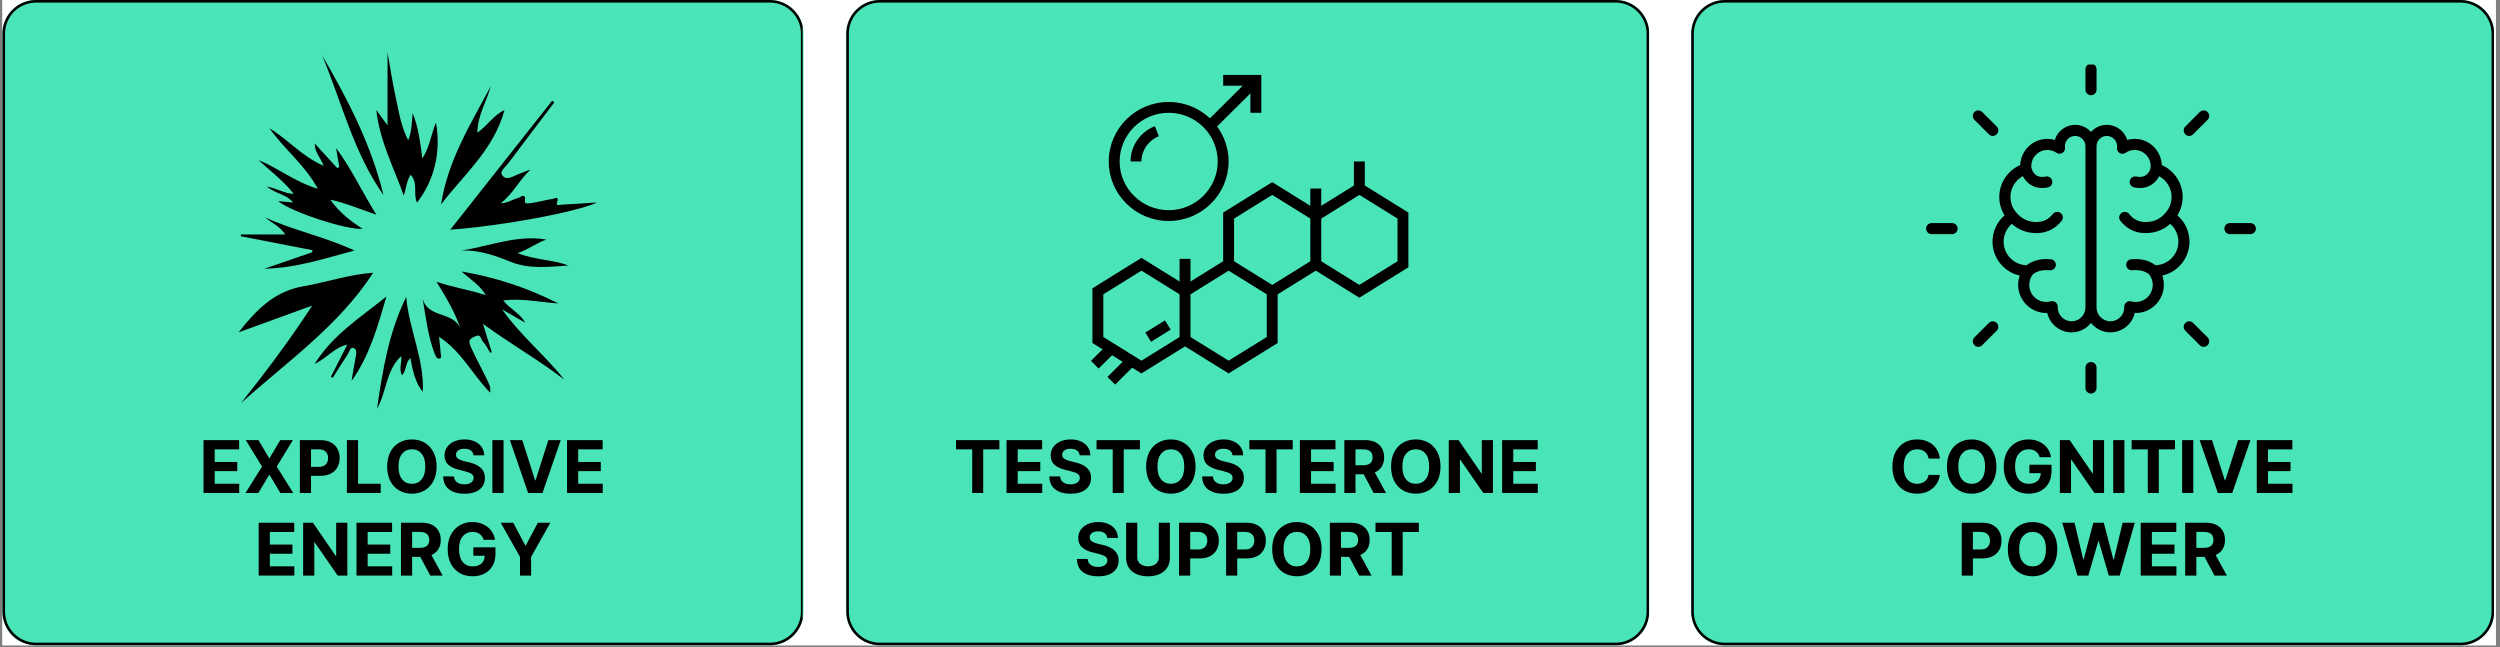
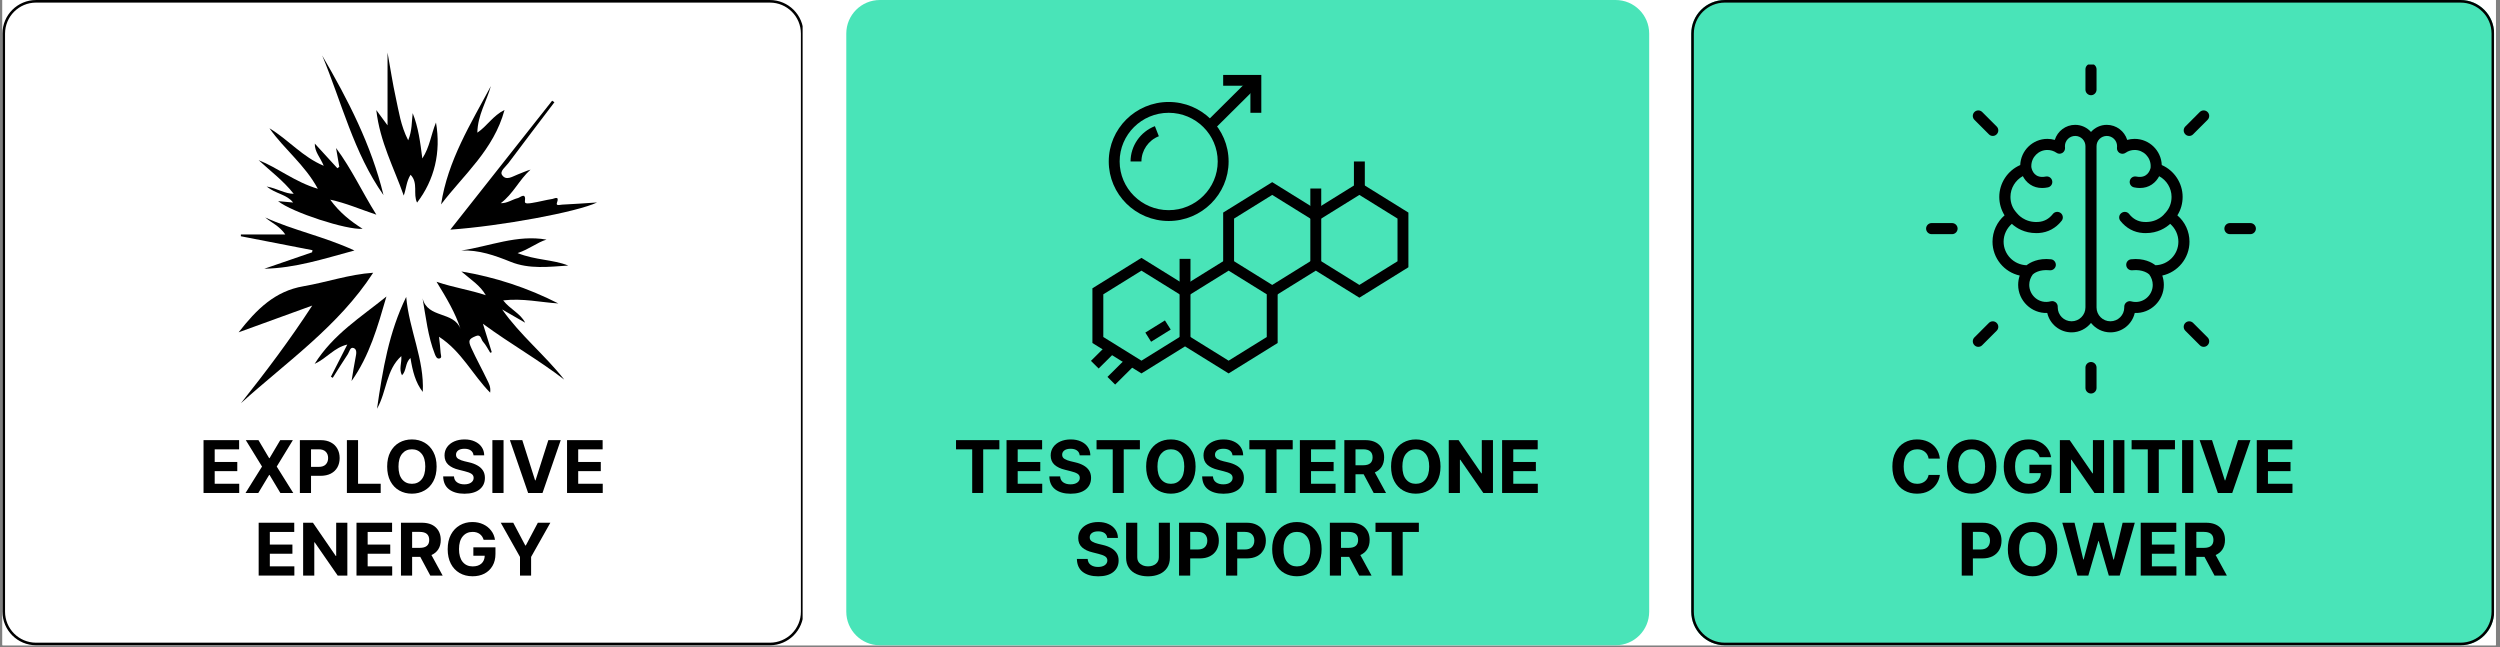
<svg xmlns="http://www.w3.org/2000/svg" version="1.2" preserveAspectRatio="xMidYMid meet" height="250" viewBox="0 0 724.5 187.5" zoomAndPan="magnify" width="966">
  <rect x="0" y="0" width="724.5" height="187.5" fill="#808080" stroke="none" />
  <defs>
    <clipPath id="c8f625644c">
      <path d="M 0.715 0 L 723.289 0 L 723.289 187 L 0.715 187 Z M 0.715 0" />
    </clipPath>
    <clipPath id="56e90343da">
      <path d="M 245.254 0 L 478 0 L 478 187 L 245.254 187 Z M 245.254 0" />
    </clipPath>
    <clipPath id="59dc52bb82">
      <path d="M 254.992 0 L 468.195 0 C 473.574 0 477.934 4.359 477.934 9.738 L 477.934 177.262 C 477.934 182.641 473.574 187 468.195 187 L 254.992 187 C 249.613 187 245.254 182.641 245.254 177.262 L 245.254 9.738 C 245.254 4.359 249.613 0 254.992 0 Z M 254.992 0" />
    </clipPath>
    <clipPath id="edd980e23b">
      <path d="M 0.254 0 L 233 0 L 233 187 L 0.254 187 Z M 0.254 0" />
    </clipPath>
    <clipPath id="81300ac93a">
      <path d="M 9.992 0 L 223.195 0 C 228.574 0 232.934 4.359 232.934 9.738 L 232.934 177.262 C 232.934 182.641 228.574 187 223.195 187 L 9.992 187 C 4.613 187 0.254 182.641 0.254 177.262 L 0.254 9.738 C 0.254 4.359 4.613 0 9.992 0 Z M 9.992 0" />
    </clipPath>
    <clipPath id="928e675151">
      <rect height="187" y="0" width="233" x="0" />
    </clipPath>
    <clipPath id="f19aacaf1c">
      <path d="M 245.254 0.004 L 477.883 0.004 L 477.883 187 L 245.254 187 Z M 245.254 0.004" />
    </clipPath>
    <clipPath id="a64c622a6f">
-       <path d="M 254.992 0.004 L 468.191 0.004 C 473.57 0.004 477.93 4.363 477.93 9.742 L 477.93 177.262 C 477.93 182.641 473.57 187 468.191 187 L 254.992 187 C 249.613 187 245.254 182.641 245.254 177.262 L 245.254 9.742 C 245.254 4.363 249.613 0.004 254.992 0.004 Z M 254.992 0.004" />
-     </clipPath>
+       </clipPath>
    <clipPath id="ee18b16bc5">
      <path d="M 0.715 0 L 233 0 L 233 187 L 0.715 187 Z M 0.715 0" />
    </clipPath>
    <clipPath id="5b386fc059">
      <path d="M 10.453 0 L 223.121 0 C 228.5 0 232.859 4.359 232.859 9.738 L 232.859 177.262 C 232.859 182.641 228.5 187 223.121 187 L 10.453 187 C 5.074 187 0.715 182.641 0.715 177.262 L 0.715 9.738 C 0.715 4.359 5.074 0 10.453 0 Z M 10.453 0" />
    </clipPath>
    <clipPath id="e5f2feebc0">
      <path d="M 0.715 0 L 232.895 0 L 232.895 187 L 0.715 187 Z M 0.715 0" />
    </clipPath>
    <clipPath id="e364753b8d">
      <path d="M 10.453 0 L 223.121 0 C 228.5 0 232.859 4.359 232.859 9.738 L 232.859 177.262 C 232.859 182.641 228.5 187 223.121 187 L 10.453 187 C 5.074 187 0.715 182.641 0.715 177.262 L 0.715 9.738 C 0.715 4.359 5.074 0 10.453 0 Z M 10.453 0" />
    </clipPath>
    <clipPath id="3427b8c39f">
-       <rect height="187" y="0" width="233" x="0" />
-     </clipPath>
+       </clipPath>
    <clipPath id="a90a8233cb">
      <path d="M 0.715 0.004 L 232.598 0.004 L 232.598 187 L 0.715 187 Z M 0.715 0.004" />
    </clipPath>
    <clipPath id="120909fe0e">
      <path d="M 10.453 0.004 L 223.113 0.004 C 228.492 0.004 232.852 4.363 232.852 9.742 L 232.852 177.262 C 232.852 182.641 228.492 187 223.113 187 L 10.453 187 C 5.074 187 0.715 182.641 0.715 177.262 L 0.715 9.742 C 0.715 4.363 5.074 0.004 10.453 0.004 Z M 10.453 0.004" />
    </clipPath>
    <clipPath id="593a034dbd">
      <path d="M 490.125 0 L 723 0 L 723 187 L 490.125 187 Z M 490.125 0" />
    </clipPath>
    <clipPath id="4795624b73">
      <path d="M 499.863 0 L 713.066 0 C 718.445 0 722.805 4.359 722.805 9.738 L 722.805 177.262 C 722.805 182.641 718.445 187 713.066 187 L 499.863 187 C 494.484 187 490.125 182.641 490.125 177.262 L 490.125 9.738 C 490.125 4.359 494.484 0 499.863 0 Z M 499.863 0" />
    </clipPath>
    <clipPath id="3e218eaa37">
      <path d="M 0.125 0 L 232.867 0 L 232.867 187 L 0.125 187 Z M 0.125 0" />
    </clipPath>
    <clipPath id="9f67c293ac">
      <path d="M 9.863 0 L 223.066 0 C 228.445 0 232.805 4.359 232.805 9.738 L 232.805 177.262 C 232.805 182.641 228.445 187 223.066 187 L 9.863 187 C 4.484 187 0.125 182.641 0.125 177.262 L 0.125 9.738 C 0.125 4.359 4.484 0 9.863 0 Z M 9.863 0" />
    </clipPath>
    <clipPath id="04088fdb61">
      <rect height="187" y="0" width="233" x="0" />
    </clipPath>
    <clipPath id="1fd1d30d58">
      <path d="M 490.125 0.004 L 722.754 0.004 L 722.754 187 L 490.125 187 Z M 490.125 0.004" />
    </clipPath>
    <clipPath id="68a05d43f2">
      <path d="M 499.863 0.004 L 713.062 0.004 C 718.441 0.004 722.801 4.363 722.801 9.742 L 722.801 177.262 C 722.801 182.641 718.441 187 713.062 187 L 499.863 187 C 494.484 187 490.125 182.641 490.125 177.262 L 490.125 9.742 C 490.125 4.363 494.484 0.004 499.863 0.004 Z M 499.863 0.004" />
    </clipPath>
    <clipPath id="d18c5382f4">
      <path d="M 69.105 79 L 109 79 L 109 117 L 69.105 117 Z M 69.105 79" />
    </clipPath>
    <clipPath id="3f251b61a3">
      <path d="M 130 29 L 173.078 29 L 173.078 67 L 130 67 Z M 130 29" />
    </clipPath>
    <clipPath id="a8d91659e6">
      <path d="M 109 15.23 L 127 15.23 L 127 59 L 109 59 Z M 109 15.23" />
    </clipPath>
    <clipPath id="fb09763158">
      <path d="M 69.105 63 L 103 63 L 103 78 L 69.105 78 Z M 69.105 63" />
    </clipPath>
    <clipPath id="fcae0a7176">
      <path d="M 109 86 L 123 86 L 123 118.453 L 109 118.453 Z M 109 86" />
    </clipPath>
    <clipPath id="f672b41464">
      <path d="M 316.152 74 L 371 74 L 371 109 L 316.152 109 Z M 316.152 74" />
    </clipPath>
    <clipPath id="3b670c8132">
      <path d="M 354 52 L 408.156 52 L 408.156 87 L 354 87 Z M 354 52" />
    </clipPath>
    <clipPath id="771701c9cb">
      <path d="M 316.152 99 L 324 99 L 324 107 L 316.152 107 Z M 316.152 99" />
    </clipPath>
    <clipPath id="762acfb4de">
      <path d="M 320 103 L 329 103 L 329 111.457 L 320 111.457 Z M 320 103" />
    </clipPath>
    <clipPath id="afc79e39be">
      <path d="M 354 21.699 L 366 21.699 L 366 33 L 354 33 Z M 354 21.699" />
    </clipPath>
    <clipPath id="56e379588e">
      <path d="M 558.422 64 L 568 64 L 568 68 L 558.422 68 Z M 558.422 64" />
    </clipPath>
    <clipPath id="f9c3d55b0f">
      <path d="M 604 18.699 L 608 18.699 L 608 28 L 604 28 Z M 604 18.699" />
    </clipPath>
    <clipPath id="4115b05538">
      <path d="M 604 104 L 608 104 L 608 114.445 L 604 114.445 Z M 604 104" />
    </clipPath>
  </defs>
  <g id="06f935f4cd">
    <g clip-path="url(#c8f625644c)" clip-rule="nonzero">
      <path d="M 0.715 0 L 723.289 0 L 723.289 187 L 0.715 187 Z M 0.715 0" style="stroke:none;fill-rule:nonzero;fill:#ffffff;fill-opacity:1;" />
      <path d="M 0.715 0 L 723.289 0 L 723.289 187 L 0.715 187 Z M 0.715 0" style="stroke:none;fill-rule:nonzero;fill:#ffffff;fill-opacity:1;" />
    </g>
    <g clip-path="url(#56e90343da)" clip-rule="nonzero">
      <g clip-path="url(#59dc52bb82)" clip-rule="nonzero">
        <g transform="matrix(1,0,0,1,245,0)">
          <g clip-path="url(#928e675151)">
            <g clip-path="url(#edd980e23b)" clip-rule="nonzero">
              <g clip-path="url(#81300ac93a)" clip-rule="nonzero">
                <path d="M 0.254 0 L 233.273 0 L 233.273 187 L 0.254 187 Z M 0.254 0" style="stroke:none;fill-rule:nonzero;fill:#49e4b8;fill-opacity:1;" />
              </g>
            </g>
          </g>
        </g>
      </g>
    </g>
    <g clip-path="url(#f19aacaf1c)" clip-rule="nonzero">
      <g clip-path="url(#a64c622a6f)" clip-rule="nonzero">
        <path transform="matrix(0.748,0,0,0.748,245.252,0.002)" d="M 13.021 0.003 L 298.045 0.003 C 305.236 0.003 311.064 5.831 311.064 13.022 L 311.064 236.977 C 311.064 244.168 305.236 249.996 298.045 249.996 L 13.021 249.996 C 5.83 249.996 0.002 244.168 0.002 236.977 L 0.002 13.022 C 0.002 5.831 5.83 0.003 13.021 0.003 Z M 13.021 0.003" style="fill:none;stroke-width:2;stroke-linecap:butt;stroke-linejoin:miter;stroke:#000000;stroke-opacity:1;stroke-miterlimit:4;" />
      </g>
    </g>
    <g clip-path="url(#ee18b16bc5)" clip-rule="nonzero">
      <g clip-path="url(#5b386fc059)" clip-rule="nonzero">
        <g transform="matrix(1,0,0,1,0,0)">
          <g clip-path="url(#3427b8c39f)">
            <g clip-path="url(#e5f2feebc0)" clip-rule="nonzero">
              <g clip-path="url(#e364753b8d)" clip-rule="nonzero">
                <path d="M 0.715 0 L 233.004 0 L 233.004 187 L 0.715 187 Z M 0.715 0" style="stroke:none;fill-rule:nonzero;fill:#49e4b8;fill-opacity:1;" />
              </g>
            </g>
          </g>
        </g>
      </g>
    </g>
    <g clip-path="url(#a90a8233cb)" clip-rule="nonzero">
      <g clip-path="url(#120909fe0e)" clip-rule="nonzero">
        <path transform="matrix(0.748,0,0,0.748,0.714,0.003)" d="M 13.02 0.002 L 297.323 0.002 C 304.514 0.002 310.342 5.83 310.342 13.021 L 310.342 236.976 C 310.342 244.167 304.514 249.995 297.323 249.995 L 13.02 249.995 C 5.829 249.995 0.001 244.167 0.001 236.976 L 0.001 13.021 C 0.001 5.83 5.829 0.002 13.02 0.002 Z M 13.02 0.002" style="fill:none;stroke-width:2;stroke-linecap:butt;stroke-linejoin:miter;stroke:#000000;stroke-opacity:1;stroke-miterlimit:4;" />
      </g>
    </g>
    <g clip-path="url(#593a034dbd)" clip-rule="nonzero">
      <g clip-path="url(#4795624b73)" clip-rule="nonzero">
        <g transform="matrix(1,0,0,1,490,0)">
          <g clip-path="url(#04088fdb61)">
            <g clip-path="url(#3e218eaa37)" clip-rule="nonzero">
              <g clip-path="url(#9f67c293ac)" clip-rule="nonzero">
                <path d="M 0.125 0 L 233.145 0 L 233.145 187 L 0.125 187 Z M 0.125 0" style="stroke:none;fill-rule:nonzero;fill:#49e4b8;fill-opacity:1;" />
              </g>
            </g>
          </g>
        </g>
      </g>
    </g>
    <g clip-path="url(#1fd1d30d58)" clip-rule="nonzero">
      <g clip-path="url(#68a05d43f2)" clip-rule="nonzero">
        <path transform="matrix(0.748,0,0,0.748,490.125,0.002)" d="M 13.019 0.003 L 298.043 0.003 C 305.234 0.003 311.062 5.831 311.062 13.022 L 311.062 236.977 C 311.062 244.168 305.234 249.996 298.043 249.996 L 13.019 249.996 C 5.828 249.996 0 244.168 0 236.977 L 0 13.022 C 0 5.831 5.828 0.003 13.019 0.003 Z M 13.019 0.003" style="fill:none;stroke-width:2;stroke-linecap:butt;stroke-linejoin:miter;stroke:#000000;stroke-opacity:1;stroke-miterlimit:4;" />
      </g>
    </g>
    <path d="M 145.52 89.676 L 152.191 93.52 C 150.797 90.773 147.848 89.668 145.824 87.051 C 151.531 86.391 156.633 87.609 161.805 87.938 C 152.906 83.41 143.539 80.32 133.703 78.672 C 136.48 81.066 139.176 82.723 140.785 85.559 C 136.234 84.008 131.605 83.391 126.508 81.656 C 129.469 86.492 131.93 90.617 133.477 95.352 C 131.531 90.09 123.918 92.379 122.461 86.449 C 123.434 91.996 124 97.461 126.012 102.609 C 126.297 103.34 126.609 103.988 127.266 103.906 C 128.215 103.781 127.727 102.859 127.699 102.309 C 127.633 100.941 127.438 99.578 127.227 97.59 C 133.797 101.844 136.879 108.555 142.047 113.785 C 142.277 112.066 141.645 111.094 141.191 110.137 C 139.711 107.02 138.027 104.004 136.598 100.863 C 135.605 98.676 135.844 98.23 137.953 97.371 C 139.402 96.777 139.398 98.391 139.961 99.008 C 140.812 99.949 141.387 101.145 142.078 102.234 L 142.512 102.062 C 141.727 99.539 140.945 97.016 139.953 93.828 C 148.043 99.77 156.148 104.301 163.523 110.02 C 157.918 102.879 150.793 97.199 145.52 89.676 Z M 145.52 89.676" style="stroke:none;fill-rule:nonzero;fill:#000000;fill-opacity:1;" />
    <g clip-path="url(#d18c5382f4)" clip-rule="nonzero">
      <path d="M 108.145 79.043 C 101.234 79.5 94.68 81.797 87.926 82.957 C 79.66 84.379 74.379 89.613 69.156 96.305 L 90.484 88.555 C 83.859 98.742 76.949 107.863 69.82 116.852 C 83.125 104.82 98.105 94.539 108.145 79.043 Z M 108.145 79.043" style="stroke:none;fill-rule:nonzero;fill:#000000;fill-opacity:1;" />
    </g>
    <path d="M 85.117 56.168 C 82.551 56.156 80.453 54.637 77.266 54.047 C 80.027 56.258 82.98 56.242 84.949 58.691 L 80.586 58.289 C 84.664 61.555 100.512 66.703 105.09 66.309 C 101.488 64.039 98.352 61.527 95.695 57.859 C 100.309 58.855 104.18 60.578 109.07 62.219 C 104.891 55.562 102.043 49.207 97.391 42.887 C 97.805 45.293 98.066 46.824 98.328 48.352 L 97.773 48.758 C 95.594 46.375 93.41 43.992 91.227 41.609 C 91.176 44.066 92.809 45.562 93.816 48.043 C 87.633 45.469 83.73 40.586 78.086 37.172 C 82.48 43.395 88.305 47.695 92.109 54.711 C 85.379 52.703 80.602 48.652 74.941 46.41 C 78.367 49.586 82.121 52.359 85.117 56.168 Z M 85.117 56.168" style="stroke:none;fill-rule:nonzero;fill:#000000;fill-opacity:1;" />
    <g clip-path="url(#3f251b61a3)" clip-rule="nonzero">
      <path d="M 173.031 58.672 C 169.355 58.91 166.133 59.156 162.91 59.301 C 162.391 59.324 161.016 59.785 161.406 58.75 C 162.203 56.625 160.637 57.562 160.121 57.645 C 158.133 57.957 156.176 58.5 154.184 58.812 C 153.484 58.922 152.008 59.207 152.117 58.395 C 152.508 55.527 150.75 57.238 150.082 57.402 C 148.43 57.812 146.984 58.938 145.109 58.887 C 148.688 56.242 150.477 52.074 153.746 49.16 C 152.473 49.512 151.324 50.09 150.125 50.523 C 148.59 51.082 146.711 52.52 145.504 50.727 C 144.75 49.602 146.527 48.352 147.32 47.289 C 151.734 41.375 156.211 35.512 160.668 29.633 L 160.008 29.184 L 130.504 66.551 C 145.004 65.539 167.273 61.449 173.031 58.672 Z M 173.031 58.672" style="stroke:none;fill-rule:nonzero;fill:#000000;fill-opacity:1;" />
    </g>
    <g clip-path="url(#a8d91659e6)" clip-rule="nonzero">
      <path d="M 118.984 50.648 C 121.301 53.047 119.621 56.227 120.867 58.715 C 125.895 52.172 127.848 44.125 126.348 35.504 C 124.898 39.008 124.566 42.586 122.391 45.922 C 121.785 41.156 121.227 36.855 119.598 32.789 C 119.277 35.273 119.473 37.77 118.293 40.66 C 116.125 36.426 115.578 32.285 114.695 28.281 C 113.793 24.191 113.176 20.043 112.309 15.23 L 112.309 36.324 C 111.215 34.84 110.328 33.637 109.047 31.898 C 110.109 41.176 114.207 48.699 117.004 56.68 C 117.738 54.629 117.766 52.566 118.984 50.648 Z M 118.984 50.648" style="stroke:none;fill-rule:nonzero;fill:#000000;fill-opacity:1;" />
    </g>
    <path d="M 138.332 38.445 C 138.438 33.316 141.02 29.395 142.254 24.953 C 136.414 35.879 129.758 46.52 127.824 59.238 C 134.387 50.605 143.086 43.434 146.211 31.863 C 142.82 33.539 141.191 36.523 138.332 38.445 Z M 138.332 38.445" style="stroke:none;fill-rule:nonzero;fill:#000000;fill-opacity:1;" />
    <g clip-path="url(#fb09763158)" clip-rule="nonzero">
      <path d="M 90.441 73.117 L 76.598 77.883 C 85.633 77.68 93.641 75.047 102.715 72.594 C 93.793 68.484 84.965 66.746 76.852 63.016 C 78.68 64.582 80.961 65.434 82.676 67.945 L 69.809 67.945 L 69.801 68.469 L 90.562 72.508 C 90.523 72.711 90.48 72.914 90.441 73.117 Z M 90.441 73.117" style="stroke:none;fill-rule:nonzero;fill:#000000;fill-opacity:1;" />
    </g>
    <path d="M 101.879 110.422 C 107.051 103.148 109.438 94.73 111.988 85.926 C 104.547 91.965 96.617 96.812 91.176 105.457 C 94.836 103.727 96.836 100.738 100.645 99.852 L 95.898 109.172 L 96.43 109.492 C 97.887 107.191 99.312 104.867 100.824 102.602 C 101.281 101.914 101.457 100.441 102.527 100.875 C 103.523 101.281 103.258 102.562 103.047 103.613 C 102.594 105.875 102.258 108.168 101.879 110.422 Z M 101.879 110.422" style="stroke:none;fill-rule:nonzero;fill:#000000;fill-opacity:1;" />
    <g clip-path="url(#fcae0a7176)" clip-rule="nonzero">
      <path d="M 109.258 118.453 C 112.164 113.301 111.824 107.258 116.305 103.191 C 116.461 105.195 115.539 106.977 116.5 108.762 C 117.887 107.355 117.34 105.18 118.957 103.758 C 119.57 107.535 120.398 110.883 122.523 113.578 C 123.008 104.191 118.578 95.66 117.715 86.047 C 112.699 96.312 110.922 107.051 109.258 118.453 Z M 109.258 118.453" style="stroke:none;fill-rule:nonzero;fill:#000000;fill-opacity:1;" />
    </g>
    <path d="M 158.375 69.438 C 149.84 67.926 141.926 71.371 133.684 72.602 C 138.781 72.387 143.395 74.02 148.008 75.883 C 153.402 78.059 159.07 77.324 164.691 76.957 C 160.227 75.18 155.258 75.441 149.996 73.344 C 153.465 72.188 155.605 70.273 158.375 69.438 Z M 158.375 69.438" style="stroke:none;fill-rule:nonzero;fill:#000000;fill-opacity:1;" />
    <path d="M 93.371 16.086 C 99.051 29.684 102.488 44.281 111.137 56.543 C 107.609 41.996 100.832 28.891 93.371 16.086 Z M 93.371 16.086" style="stroke:none;fill-rule:nonzero;fill:#000000;fill-opacity:1;" />
    <g style="fill:#000000;fill-opacity:1;">
      <g transform="translate(57.656, 142.863)">
        <path d="M 1.328 0 L 1.328 -15.312 L 11.641 -15.312 L 11.641 -12.641 L 4.562 -12.641 L 4.562 -8.984 L 11.109 -8.984 L 11.109 -6.328 L 4.562 -6.328 L 4.562 -2.672 L 11.672 -2.672 L 11.672 0 Z M 1.328 0" style="stroke:none" />
      </g>
    </g>
    <g style="fill:#000000;fill-opacity:1;">
      <g transform="translate(70.543, 142.863)">
        <path d="M 4.359 -15.312 L 7.453 -10.094 L 7.578 -10.094 L 10.672 -15.312 L 14.328 -15.312 L 9.656 -7.656 L 14.438 0 L 10.703 0 L 7.578 -5.219 L 7.453 -5.219 L 4.312 0 L 0.609 0 L 5.391 -7.656 L 0.688 -15.312 Z M 4.359 -15.312" style="stroke:none" />
      </g>
    </g>
    <g style="fill:#000000;fill-opacity:1;">
      <g transform="translate(85.574, 142.863)">
        <path d="M 1.328 0 L 1.328 -15.312 L 7.375 -15.312 C 8.531 -15.312 9.516 -15.086 10.328 -14.641 C 11.148 -14.203 11.773 -13.594 12.203 -12.812 C 12.641 -12.031 12.859 -11.133 12.859 -10.125 C 12.859 -9.102 12.641 -8.203 12.203 -7.422 C 11.766 -6.648 11.129 -6.047 10.297 -5.609 C 9.461 -5.18 8.457 -4.969 7.281 -4.969 L 4.562 -4.969 L 4.562 0 Z M 4.562 -7.562 L 6.766 -7.562 C 7.691 -7.562 8.379 -7.797 8.828 -8.266 C 9.285 -8.742 9.516 -9.363 9.516 -10.125 C 9.516 -10.883 9.285 -11.492 8.828 -11.953 C 8.379 -12.422 7.688 -12.656 6.75 -12.656 L 4.562 -12.656 Z M 4.562 -7.562" style="stroke:none" />
      </g>
    </g>
    <g style="fill:#000000;fill-opacity:1;">
      <g transform="translate(99.201, 142.863)">
        <path d="M 1.328 0 L 1.328 -15.312 L 4.562 -15.312 L 4.562 -2.672 L 11.125 -2.672 L 11.125 0 Z M 1.328 0" style="stroke:none" />
      </g>
    </g>
    <g style="fill:#000000;fill-opacity:1;">
      <g transform="translate(111.139, 142.863)">
        <path d="M 15.391 -7.656 C 15.391 -5.988 15.07 -4.566 14.438 -3.391 C 13.812 -2.223 12.957 -1.332 11.875 -0.719 C 10.801 -0.102 9.586 0.203 8.234 0.203 C 6.867 0.203 5.645 -0.102 4.562 -0.719 C 3.477 -1.332 2.625 -2.227 2 -3.406 C 1.375 -4.582 1.062 -6 1.062 -7.656 C 1.062 -9.32 1.375 -10.738 2 -11.906 C 2.625 -13.082 3.477 -13.977 4.562 -14.594 C 5.645 -15.207 6.867 -15.516 8.234 -15.516 C 9.586 -15.516 10.801 -15.207 11.875 -14.594 C 12.957 -13.977 13.812 -13.082 14.438 -11.906 C 15.07 -10.738 15.391 -9.32 15.391 -7.656 Z M 12.109 -7.656 C 12.109 -9.281 11.754 -10.52 11.047 -11.375 C 10.348 -12.227 9.41 -12.656 8.234 -12.656 C 7.055 -12.656 6.113 -12.227 5.406 -11.375 C 4.695 -10.52 4.344 -9.281 4.344 -7.656 C 4.344 -6.031 4.695 -4.789 5.406 -3.938 C 6.113 -3.082 7.055 -2.656 8.234 -2.656 C 9.41 -2.656 10.348 -3.082 11.047 -3.938 C 11.754 -4.789 12.109 -6.031 12.109 -7.656 Z M 12.109 -7.656" style="stroke:none" />
      </g>
    </g>
    <g style="fill:#000000;fill-opacity:1;">
      <g transform="translate(127.59, 142.863)">
        <path d="M 9.641 -10.906 C 9.578 -11.508 9.316 -11.977 8.859 -12.312 C 8.398 -12.645 7.785 -12.812 7.016 -12.812 C 6.223 -12.812 5.613 -12.648 5.188 -12.328 C 4.77 -12.004 4.562 -11.594 4.562 -11.094 C 4.551 -10.551 4.785 -10.141 5.266 -9.859 C 5.742 -9.578 6.316 -9.359 6.984 -9.203 L 8.359 -8.875 C 9.242 -8.676 10.031 -8.383 10.719 -8 C 11.406 -7.625 11.945 -7.141 12.344 -6.547 C 12.738 -5.953 12.938 -5.227 12.938 -4.375 C 12.938 -2.969 12.414 -1.848 11.375 -1.016 C 10.332 -0.191 8.875 0.219 7 0.219 C 5.145 0.219 3.66 -0.203 2.547 -1.047 C 1.441 -1.898 0.875 -3.156 0.844 -4.812 L 3.969 -4.812 C 4.02 -4.039 4.32 -3.461 4.875 -3.078 C 5.426 -2.691 6.125 -2.5 6.969 -2.5 C 7.789 -2.5 8.445 -2.672 8.938 -3.016 C 9.426 -3.367 9.672 -3.82 9.672 -4.375 C 9.672 -4.895 9.445 -5.297 9 -5.578 C 8.551 -5.859 7.91 -6.098 7.078 -6.297 L 5.406 -6.719 C 4.113 -7.02 3.094 -7.504 2.344 -8.172 C 1.602 -8.848 1.234 -9.75 1.234 -10.875 C 1.234 -11.801 1.484 -12.613 1.984 -13.312 C 2.484 -14.008 3.172 -14.551 4.047 -14.938 C 4.922 -15.32 5.922 -15.516 7.047 -15.516 C 8.18 -15.516 9.172 -15.316 10.016 -14.922 C 10.867 -14.535 11.531 -13.992 12 -13.297 C 12.477 -12.609 12.723 -11.812 12.734 -10.906 Z M 9.641 -10.906" style="stroke:none" />
      </g>
    </g>
    <g style="fill:#000000;fill-opacity:1;">
      <g transform="translate(141.366, 142.863)">
        <path d="M 4.562 -15.312 L 4.562 0 L 1.328 0 L 1.328 -15.312 Z M 4.562 -15.312" style="stroke:none" />
      </g>
    </g>
    <g style="fill:#000000;fill-opacity:1;">
      <g transform="translate(147.268, 142.863)">
        <path d="M 4.094 -15.312 L 7.797 -3.672 L 7.938 -3.672 L 11.641 -15.312 L 15.234 -15.312 L 9.953 0 L 5.781 0 L 0.5 -15.312 Z M 4.094 -15.312" style="stroke:none" />
      </g>
    </g>
    <g style="fill:#000000;fill-opacity:1;">
      <g transform="translate(163.001, 142.863)">
        <path d="M 1.328 0 L 1.328 -15.312 L 11.641 -15.312 L 11.641 -12.641 L 4.562 -12.641 L 4.562 -8.984 L 11.109 -8.984 L 11.109 -6.328 L 4.562 -6.328 L 4.562 -2.672 L 11.672 -2.672 L 11.672 0 Z M 1.328 0" style="stroke:none" />
      </g>
    </g>
    <g style="fill:#000000;fill-opacity:1;">
      <g transform="translate(73.633, 166.8)">
        <path d="M 1.328 0 L 1.328 -15.312 L 11.641 -15.312 L 11.641 -12.641 L 4.562 -12.641 L 4.562 -8.984 L 11.109 -8.984 L 11.109 -6.328 L 4.562 -6.328 L 4.562 -2.672 L 11.672 -2.672 L 11.672 0 Z M 1.328 0" style="stroke:none" />
      </g>
    </g>
    <g style="fill:#000000;fill-opacity:1;">
      <g transform="translate(86.52, 166.8)">
        <path d="M 14.141 -15.312 L 14.141 0 L 11.344 0 L 4.672 -9.641 L 4.562 -9.641 L 4.562 0 L 1.328 0 L 1.328 -15.312 L 4.172 -15.312 L 10.781 -5.688 L 10.906 -5.688 L 10.906 -15.312 Z M 14.141 -15.312" style="stroke:none" />
      </g>
    </g>
    <g style="fill:#000000;fill-opacity:1;">
      <g transform="translate(101.985, 166.8)">
        <path d="M 1.328 0 L 1.328 -15.312 L 11.641 -15.312 L 11.641 -12.641 L 4.562 -12.641 L 4.562 -8.984 L 11.109 -8.984 L 11.109 -6.328 L 4.562 -6.328 L 4.562 -2.672 L 11.672 -2.672 L 11.672 0 Z M 1.328 0" style="stroke:none" />
      </g>
    </g>
    <g style="fill:#000000;fill-opacity:1;">
      <g transform="translate(114.872, 166.8)">
        <path d="M 1.328 0 L 1.328 -15.312 L 7.375 -15.312 C 9.113 -15.312 10.461 -14.859 11.422 -13.953 C 12.379 -13.047 12.859 -11.832 12.859 -10.312 C 12.859 -9.258 12.625 -8.363 12.156 -7.625 C 11.688 -6.883 11.02 -6.328 10.156 -5.953 L 13.406 0 L 9.828 0 L 6.922 -5.422 L 4.562 -5.422 L 4.562 0 Z M 4.562 -8.031 L 6.766 -8.031 C 8.598 -8.031 9.516 -8.789 9.516 -10.312 C 9.516 -11.875 8.594 -12.656 6.75 -12.656 L 4.562 -12.656 Z M 4.562 -8.031" style="stroke:none" />
      </g>
    </g>
    <g style="fill:#000000;fill-opacity:1;">
      <g transform="translate(128.678, 166.8)">
        <path d="M 11.484 -10.359 C 11.273 -11.078 10.895 -11.641 10.344 -12.047 C 9.789 -12.453 9.102 -12.656 8.281 -12.656 C 7.102 -12.656 6.148 -12.223 5.422 -11.359 C 4.703 -10.492 4.344 -9.266 4.344 -7.672 C 4.344 -6.066 4.695 -4.828 5.406 -3.953 C 6.125 -3.086 7.086 -2.656 8.297 -2.656 C 9.379 -2.656 10.227 -2.93 10.844 -3.484 C 11.457 -4.047 11.773 -4.801 11.797 -5.75 L 8.5 -5.75 L 8.5 -8.188 L 14.906 -8.188 L 14.906 -6.266 C 14.906 -4.922 14.617 -3.766 14.047 -2.797 C 13.484 -1.828 12.703 -1.082 11.703 -0.562 C 10.711 -0.051 9.57 0.203 8.281 0.203 C 6.852 0.203 5.594 -0.113 4.5 -0.75 C 3.414 -1.383 2.57 -2.285 1.969 -3.453 C 1.363 -4.629 1.062 -6.023 1.062 -7.641 C 1.062 -9.297 1.375 -10.707 2 -11.875 C 2.633 -13.051 3.492 -13.953 4.578 -14.578 C 5.66 -15.203 6.875 -15.516 8.219 -15.516 C 9.375 -15.516 10.422 -15.297 11.359 -14.859 C 12.297 -14.422 13.062 -13.812 13.656 -13.031 C 14.258 -12.258 14.629 -11.367 14.766 -10.359 Z M 11.484 -10.359" style="stroke:none" />
      </g>
    </g>
    <g style="fill:#000000;fill-opacity:1;">
      <g transform="translate(144.68, 166.8)">
        <path d="M 0.438 -15.312 L 4.062 -15.312 L 7.547 -8.719 L 7.703 -8.719 L 11.188 -15.312 L 14.812 -15.312 L 9.234 -5.406 L 9.234 0 L 6.016 0 L 6.016 -5.406 Z M 0.438 -15.312" style="stroke:none" />
      </g>
    </g>
    <g style="fill:#000000;fill-opacity:1;">
      <g transform="translate(276.306, 142.863)">
        <path d="M 0.75 -12.641 L 0.75 -15.312 L 13.312 -15.312 L 13.312 -12.641 L 8.625 -12.641 L 8.625 0 L 5.438 0 L 5.438 -12.641 Z M 0.75 -12.641" style="stroke:none" />
      </g>
    </g>
    <g style="fill:#000000;fill-opacity:1;">
      <g transform="translate(290.366, 142.863)">
        <path d="M 1.328 0 L 1.328 -15.312 L 11.641 -15.312 L 11.641 -12.641 L 4.562 -12.641 L 4.562 -8.984 L 11.109 -8.984 L 11.109 -6.328 L 4.562 -6.328 L 4.562 -2.672 L 11.672 -2.672 L 11.672 0 Z M 1.328 0" style="stroke:none" />
      </g>
    </g>
    <g style="fill:#000000;fill-opacity:1;">
      <g transform="translate(303.253, 142.863)">
        <path d="M 9.641 -10.906 C 9.578 -11.508 9.316 -11.977 8.859 -12.312 C 8.398 -12.645 7.785 -12.812 7.016 -12.812 C 6.223 -12.812 5.613 -12.648 5.188 -12.328 C 4.77 -12.004 4.562 -11.594 4.562 -11.094 C 4.551 -10.551 4.785 -10.141 5.266 -9.859 C 5.742 -9.578 6.316 -9.359 6.984 -9.203 L 8.359 -8.875 C 9.242 -8.676 10.031 -8.383 10.719 -8 C 11.406 -7.625 11.945 -7.141 12.344 -6.547 C 12.738 -5.953 12.938 -5.227 12.938 -4.375 C 12.938 -2.969 12.414 -1.848 11.375 -1.016 C 10.332 -0.191 8.875 0.219 7 0.219 C 5.145 0.219 3.66 -0.203 2.547 -1.047 C 1.441 -1.898 0.875 -3.156 0.844 -4.812 L 3.969 -4.812 C 4.02 -4.039 4.32 -3.461 4.875 -3.078 C 5.426 -2.691 6.125 -2.5 6.969 -2.5 C 7.789 -2.5 8.445 -2.672 8.938 -3.016 C 9.426 -3.367 9.672 -3.82 9.672 -4.375 C 9.672 -4.895 9.445 -5.297 9 -5.578 C 8.551 -5.859 7.91 -6.098 7.078 -6.297 L 5.406 -6.719 C 4.113 -7.02 3.094 -7.504 2.344 -8.172 C 1.602 -8.848 1.234 -9.75 1.234 -10.875 C 1.234 -11.801 1.484 -12.613 1.984 -13.312 C 2.484 -14.008 3.172 -14.551 4.047 -14.938 C 4.922 -15.32 5.922 -15.516 7.047 -15.516 C 8.18 -15.516 9.172 -15.316 10.016 -14.922 C 10.867 -14.535 11.531 -13.992 12 -13.297 C 12.477 -12.609 12.723 -11.812 12.734 -10.906 Z M 9.641 -10.906" style="stroke:none" />
      </g>
    </g>
    <g style="fill:#000000;fill-opacity:1;">
      <g transform="translate(317.029, 142.863)">
        <path d="M 0.75 -12.641 L 0.75 -15.312 L 13.312 -15.312 L 13.312 -12.641 L 8.625 -12.641 L 8.625 0 L 5.438 0 L 5.438 -12.641 Z M 0.75 -12.641" style="stroke:none" />
      </g>
    </g>
    <g style="fill:#000000;fill-opacity:1;">
      <g transform="translate(331.089, 142.863)">
        <path d="M 15.391 -7.656 C 15.391 -5.988 15.07 -4.566 14.438 -3.391 C 13.812 -2.223 12.957 -1.332 11.875 -0.719 C 10.801 -0.102 9.586 0.203 8.234 0.203 C 6.867 0.203 5.645 -0.102 4.562 -0.719 C 3.477 -1.332 2.625 -2.227 2 -3.406 C 1.375 -4.582 1.062 -6 1.062 -7.656 C 1.062 -9.32 1.375 -10.738 2 -11.906 C 2.625 -13.082 3.477 -13.977 4.562 -14.594 C 5.645 -15.207 6.867 -15.516 8.234 -15.516 C 9.586 -15.516 10.801 -15.207 11.875 -14.594 C 12.957 -13.977 13.812 -13.082 14.438 -11.906 C 15.07 -10.738 15.391 -9.32 15.391 -7.656 Z M 12.109 -7.656 C 12.109 -9.281 11.754 -10.52 11.047 -11.375 C 10.348 -12.227 9.41 -12.656 8.234 -12.656 C 7.055 -12.656 6.113 -12.227 5.406 -11.375 C 4.695 -10.52 4.344 -9.281 4.344 -7.656 C 4.344 -6.031 4.695 -4.789 5.406 -3.938 C 6.113 -3.082 7.055 -2.656 8.234 -2.656 C 9.41 -2.656 10.348 -3.082 11.047 -3.938 C 11.754 -4.789 12.109 -6.031 12.109 -7.656 Z M 12.109 -7.656" style="stroke:none" />
      </g>
    </g>
    <g style="fill:#000000;fill-opacity:1;">
      <g transform="translate(347.54, 142.863)">
        <path d="M 9.641 -10.906 C 9.578 -11.508 9.316 -11.977 8.859 -12.312 C 8.398 -12.645 7.785 -12.812 7.016 -12.812 C 6.223 -12.812 5.613 -12.648 5.188 -12.328 C 4.77 -12.004 4.562 -11.594 4.562 -11.094 C 4.551 -10.551 4.785 -10.141 5.266 -9.859 C 5.742 -9.578 6.316 -9.359 6.984 -9.203 L 8.359 -8.875 C 9.242 -8.676 10.031 -8.383 10.719 -8 C 11.406 -7.625 11.945 -7.141 12.344 -6.547 C 12.738 -5.953 12.938 -5.227 12.938 -4.375 C 12.938 -2.969 12.414 -1.848 11.375 -1.016 C 10.332 -0.191 8.875 0.219 7 0.219 C 5.145 0.219 3.66 -0.203 2.547 -1.047 C 1.441 -1.898 0.875 -3.156 0.844 -4.812 L 3.969 -4.812 C 4.02 -4.039 4.32 -3.461 4.875 -3.078 C 5.426 -2.691 6.125 -2.5 6.969 -2.5 C 7.789 -2.5 8.445 -2.672 8.938 -3.016 C 9.426 -3.367 9.672 -3.82 9.672 -4.375 C 9.672 -4.895 9.445 -5.297 9 -5.578 C 8.551 -5.859 7.91 -6.098 7.078 -6.297 L 5.406 -6.719 C 4.113 -7.02 3.094 -7.504 2.344 -8.172 C 1.602 -8.848 1.234 -9.75 1.234 -10.875 C 1.234 -11.801 1.484 -12.613 1.984 -13.312 C 2.484 -14.008 3.172 -14.551 4.047 -14.938 C 4.922 -15.32 5.922 -15.516 7.047 -15.516 C 8.18 -15.516 9.172 -15.316 10.016 -14.922 C 10.867 -14.535 11.531 -13.992 12 -13.297 C 12.477 -12.609 12.723 -11.812 12.734 -10.906 Z M 9.641 -10.906" style="stroke:none" />
      </g>
    </g>
    <g style="fill:#000000;fill-opacity:1;">
      <g transform="translate(361.316, 142.863)">
        <path d="M 0.75 -12.641 L 0.75 -15.312 L 13.312 -15.312 L 13.312 -12.641 L 8.625 -12.641 L 8.625 0 L 5.438 0 L 5.438 -12.641 Z M 0.75 -12.641" style="stroke:none" />
      </g>
    </g>
    <g style="fill:#000000;fill-opacity:1;">
      <g transform="translate(375.376, 142.863)">
        <path d="M 1.328 0 L 1.328 -15.312 L 11.641 -15.312 L 11.641 -12.641 L 4.562 -12.641 L 4.562 -8.984 L 11.109 -8.984 L 11.109 -6.328 L 4.562 -6.328 L 4.562 -2.672 L 11.672 -2.672 L 11.672 0 Z M 1.328 0" style="stroke:none" />
      </g>
    </g>
    <g style="fill:#000000;fill-opacity:1;">
      <g transform="translate(388.263, 142.863)">
        <path d="M 1.328 0 L 1.328 -15.312 L 7.375 -15.312 C 9.113 -15.312 10.461 -14.859 11.422 -13.953 C 12.379 -13.047 12.859 -11.832 12.859 -10.312 C 12.859 -9.258 12.625 -8.363 12.156 -7.625 C 11.688 -6.883 11.02 -6.328 10.156 -5.953 L 13.406 0 L 9.828 0 L 6.922 -5.422 L 4.562 -5.422 L 4.562 0 Z M 4.562 -8.031 L 6.766 -8.031 C 8.598 -8.031 9.516 -8.789 9.516 -10.312 C 9.516 -11.875 8.594 -12.656 6.75 -12.656 L 4.562 -12.656 Z M 4.562 -8.031" style="stroke:none" />
      </g>
    </g>
    <g style="fill:#000000;fill-opacity:1;">
      <g transform="translate(402.069, 142.863)">
        <path d="M 15.391 -7.656 C 15.391 -5.988 15.07 -4.566 14.438 -3.391 C 13.812 -2.223 12.957 -1.332 11.875 -0.719 C 10.801 -0.102 9.586 0.203 8.234 0.203 C 6.867 0.203 5.645 -0.102 4.562 -0.719 C 3.477 -1.332 2.625 -2.227 2 -3.406 C 1.375 -4.582 1.062 -6 1.062 -7.656 C 1.062 -9.32 1.375 -10.738 2 -11.906 C 2.625 -13.082 3.477 -13.977 4.562 -14.594 C 5.645 -15.207 6.867 -15.516 8.234 -15.516 C 9.586 -15.516 10.801 -15.207 11.875 -14.594 C 12.957 -13.977 13.812 -13.082 14.438 -11.906 C 15.07 -10.738 15.391 -9.32 15.391 -7.656 Z M 12.109 -7.656 C 12.109 -9.281 11.754 -10.52 11.047 -11.375 C 10.348 -12.227 9.41 -12.656 8.234 -12.656 C 7.055 -12.656 6.113 -12.227 5.406 -11.375 C 4.695 -10.52 4.344 -9.281 4.344 -7.656 C 4.344 -6.031 4.695 -4.789 5.406 -3.938 C 6.113 -3.082 7.055 -2.656 8.234 -2.656 C 9.41 -2.656 10.348 -3.082 11.047 -3.938 C 11.754 -4.789 12.109 -6.031 12.109 -7.656 Z M 12.109 -7.656" style="stroke:none" />
      </g>
    </g>
    <g style="fill:#000000;fill-opacity:1;">
      <g transform="translate(418.52, 142.863)">
        <path d="M 14.141 -15.312 L 14.141 0 L 11.344 0 L 4.672 -9.641 L 4.562 -9.641 L 4.562 0 L 1.328 0 L 1.328 -15.312 L 4.172 -15.312 L 10.781 -5.688 L 10.906 -5.688 L 10.906 -15.312 Z M 14.141 -15.312" style="stroke:none" />
      </g>
    </g>
    <g style="fill:#000000;fill-opacity:1;">
      <g transform="translate(433.984, 142.863)">
        <path d="M 1.328 0 L 1.328 -15.312 L 11.641 -15.312 L 11.641 -12.641 L 4.562 -12.641 L 4.562 -8.984 L 11.109 -8.984 L 11.109 -6.328 L 4.562 -6.328 L 4.562 -2.672 L 11.672 -2.672 L 11.672 0 Z M 1.328 0" style="stroke:none" />
      </g>
    </g>
    <g style="fill:#000000;fill-opacity:1;">
      <g transform="translate(311.24, 166.8)">
        <path d="M 9.641 -10.906 C 9.578 -11.508 9.316 -11.977 8.859 -12.312 C 8.398 -12.645 7.785 -12.812 7.016 -12.812 C 6.223 -12.812 5.613 -12.648 5.188 -12.328 C 4.77 -12.004 4.562 -11.594 4.562 -11.094 C 4.551 -10.551 4.785 -10.141 5.266 -9.859 C 5.742 -9.578 6.316 -9.359 6.984 -9.203 L 8.359 -8.875 C 9.242 -8.676 10.031 -8.383 10.719 -8 C 11.406 -7.625 11.945 -7.141 12.344 -6.547 C 12.738 -5.953 12.938 -5.227 12.938 -4.375 C 12.938 -2.969 12.414 -1.848 11.375 -1.016 C 10.332 -0.191 8.875 0.219 7 0.219 C 5.145 0.219 3.66 -0.203 2.547 -1.047 C 1.441 -1.898 0.875 -3.156 0.844 -4.812 L 3.969 -4.812 C 4.02 -4.039 4.32 -3.461 4.875 -3.078 C 5.426 -2.691 6.125 -2.5 6.969 -2.5 C 7.789 -2.5 8.445 -2.672 8.938 -3.016 C 9.426 -3.367 9.672 -3.82 9.672 -4.375 C 9.672 -4.895 9.445 -5.297 9 -5.578 C 8.551 -5.859 7.91 -6.098 7.078 -6.297 L 5.406 -6.719 C 4.113 -7.02 3.094 -7.504 2.344 -8.172 C 1.602 -8.848 1.234 -9.75 1.234 -10.875 C 1.234 -11.801 1.484 -12.613 1.984 -13.312 C 2.484 -14.008 3.172 -14.551 4.047 -14.938 C 4.922 -15.32 5.922 -15.516 7.047 -15.516 C 8.18 -15.516 9.172 -15.316 10.016 -14.922 C 10.867 -14.535 11.531 -13.992 12 -13.297 C 12.477 -12.609 12.723 -11.812 12.734 -10.906 Z M 9.641 -10.906" style="stroke:none" />
      </g>
    </g>
    <g style="fill:#000000;fill-opacity:1;">
      <g transform="translate(325.017, 166.8)">
        <path d="M 10.812 -15.312 L 14.016 -15.312 L 14.016 -5.188 C 14.016 -4.031 13.742 -3.047 13.203 -2.234 C 12.66 -1.43 11.91 -0.82 10.953 -0.406 C 10.004 0.008 8.91 0.219 7.672 0.219 C 6.441 0.219 5.348 0.008 4.391 -0.406 C 3.43 -0.82 2.68 -1.43 2.141 -2.234 C 1.598 -3.047 1.328 -4.031 1.328 -5.188 L 1.328 -15.312 L 4.562 -15.312 L 4.562 -5.297 C 4.562 -4.484 4.859 -3.844 5.453 -3.375 C 6.047 -2.906 6.785 -2.672 7.672 -2.672 C 8.578 -2.672 9.328 -2.906 9.922 -3.375 C 10.516 -3.844 10.812 -4.484 10.812 -5.297 Z M 10.812 -15.312" style="stroke:none" />
      </g>
    </g>
    <g style="fill:#000000;fill-opacity:1;">
      <g transform="translate(340.361, 166.8)">
        <path d="M 1.328 0 L 1.328 -15.312 L 7.375 -15.312 C 8.531 -15.312 9.516 -15.086 10.328 -14.641 C 11.148 -14.203 11.773 -13.594 12.203 -12.812 C 12.641 -12.031 12.859 -11.133 12.859 -10.125 C 12.859 -9.102 12.641 -8.203 12.203 -7.422 C 11.766 -6.648 11.129 -6.047 10.297 -5.609 C 9.461 -5.18 8.457 -4.969 7.281 -4.969 L 4.562 -4.969 L 4.562 0 Z M 4.562 -7.562 L 6.766 -7.562 C 7.691 -7.562 8.379 -7.797 8.828 -8.266 C 9.285 -8.742 9.516 -9.363 9.516 -10.125 C 9.516 -10.883 9.285 -11.492 8.828 -11.953 C 8.379 -12.422 7.688 -12.656 6.75 -12.656 L 4.562 -12.656 Z M 4.562 -7.562" style="stroke:none" />
      </g>
    </g>
    <g style="fill:#000000;fill-opacity:1;">
      <g transform="translate(353.988, 166.8)">
        <path d="M 1.328 0 L 1.328 -15.312 L 7.375 -15.312 C 8.531 -15.312 9.516 -15.086 10.328 -14.641 C 11.148 -14.203 11.773 -13.594 12.203 -12.812 C 12.641 -12.031 12.859 -11.133 12.859 -10.125 C 12.859 -9.102 12.641 -8.203 12.203 -7.422 C 11.766 -6.648 11.129 -6.047 10.297 -5.609 C 9.461 -5.18 8.457 -4.969 7.281 -4.969 L 4.562 -4.969 L 4.562 0 Z M 4.562 -7.562 L 6.766 -7.562 C 7.691 -7.562 8.379 -7.797 8.828 -8.266 C 9.285 -8.742 9.516 -9.363 9.516 -10.125 C 9.516 -10.883 9.285 -11.492 8.828 -11.953 C 8.379 -12.422 7.688 -12.656 6.75 -12.656 L 4.562 -12.656 Z M 4.562 -7.562" style="stroke:none" />
      </g>
    </g>
    <g style="fill:#000000;fill-opacity:1;">
      <g transform="translate(367.615, 166.8)">
        <path d="M 15.391 -7.656 C 15.391 -5.988 15.07 -4.566 14.438 -3.391 C 13.812 -2.223 12.957 -1.332 11.875 -0.719 C 10.801 -0.102 9.586 0.203 8.234 0.203 C 6.867 0.203 5.645 -0.102 4.562 -0.719 C 3.477 -1.332 2.625 -2.227 2 -3.406 C 1.375 -4.582 1.062 -6 1.062 -7.656 C 1.062 -9.32 1.375 -10.738 2 -11.906 C 2.625 -13.082 3.477 -13.977 4.562 -14.594 C 5.645 -15.207 6.867 -15.516 8.234 -15.516 C 9.586 -15.516 10.801 -15.207 11.875 -14.594 C 12.957 -13.977 13.812 -13.082 14.438 -11.906 C 15.07 -10.738 15.391 -9.32 15.391 -7.656 Z M 12.109 -7.656 C 12.109 -9.281 11.754 -10.52 11.047 -11.375 C 10.348 -12.227 9.41 -12.656 8.234 -12.656 C 7.055 -12.656 6.113 -12.227 5.406 -11.375 C 4.695 -10.52 4.344 -9.281 4.344 -7.656 C 4.344 -6.031 4.695 -4.789 5.406 -3.938 C 6.113 -3.082 7.055 -2.656 8.234 -2.656 C 9.41 -2.656 10.348 -3.082 11.047 -3.938 C 11.754 -4.789 12.109 -6.031 12.109 -7.656 Z M 12.109 -7.656" style="stroke:none" />
      </g>
    </g>
    <g style="fill:#000000;fill-opacity:1;">
      <g transform="translate(384.065, 166.8)">
        <path d="M 1.328 0 L 1.328 -15.312 L 7.375 -15.312 C 9.113 -15.312 10.461 -14.859 11.422 -13.953 C 12.379 -13.047 12.859 -11.832 12.859 -10.312 C 12.859 -9.258 12.625 -8.363 12.156 -7.625 C 11.688 -6.883 11.02 -6.328 10.156 -5.953 L 13.406 0 L 9.828 0 L 6.922 -5.422 L 4.562 -5.422 L 4.562 0 Z M 4.562 -8.031 L 6.766 -8.031 C 8.598 -8.031 9.516 -8.789 9.516 -10.312 C 9.516 -11.875 8.594 -12.656 6.75 -12.656 L 4.562 -12.656 Z M 4.562 -8.031" style="stroke:none" />
      </g>
    </g>
    <g style="fill:#000000;fill-opacity:1;">
      <g transform="translate(397.871, 166.8)">
        <path d="M 0.75 -12.641 L 0.75 -15.312 L 13.312 -15.312 L 13.312 -12.641 L 8.625 -12.641 L 8.625 0 L 5.438 0 L 5.438 -12.641 Z M 0.75 -12.641" style="stroke:none" />
      </g>
    </g>
    <g style="fill:#000000;fill-opacity:1;">
      <g transform="translate(547.347, 142.863)">
        <path d="M 14.828 -9.953 L 11.562 -9.953 C 11.438 -10.785 11.078 -11.441 10.484 -11.922 C 9.891 -12.41 9.148 -12.656 8.266 -12.656 C 7.078 -12.656 6.125 -12.219 5.406 -11.344 C 4.695 -10.477 4.344 -9.25 4.344 -7.656 C 4.344 -6.02 4.703 -4.773 5.422 -3.922 C 6.141 -3.078 7.082 -2.656 8.25 -2.656 C 9.102 -2.656 9.828 -2.879 10.422 -3.328 C 11.023 -3.773 11.406 -4.41 11.562 -5.234 L 14.828 -5.219 C 14.711 -4.281 14.379 -3.395 13.828 -2.562 C 13.273 -1.738 12.523 -1.07 11.578 -0.562 C 10.629 -0.051 9.5 0.203 8.188 0.203 C 6.82 0.203 5.602 -0.102 4.531 -0.719 C 3.457 -1.332 2.609 -2.223 1.984 -3.391 C 1.367 -4.566 1.062 -5.988 1.062 -7.656 C 1.062 -9.32 1.375 -10.738 2 -11.906 C 2.625 -13.082 3.473 -13.977 4.547 -14.594 C 5.629 -15.207 6.844 -15.516 8.188 -15.516 C 9.375 -15.516 10.441 -15.297 11.391 -14.859 C 12.336 -14.422 13.113 -13.785 13.719 -12.953 C 14.32 -12.129 14.691 -11.129 14.828 -9.953 Z M 14.828 -9.953" style="stroke:none" />
      </g>
    </g>
    <g style="fill:#000000;fill-opacity:1;">
      <g transform="translate(563.17, 142.863)">
        <path d="M 15.391 -7.656 C 15.391 -5.988 15.07 -4.566 14.438 -3.391 C 13.812 -2.223 12.957 -1.332 11.875 -0.719 C 10.801 -0.102 9.586 0.203 8.234 0.203 C 6.867 0.203 5.645 -0.102 4.562 -0.719 C 3.477 -1.332 2.625 -2.227 2 -3.406 C 1.375 -4.582 1.062 -6 1.062 -7.656 C 1.062 -9.32 1.375 -10.738 2 -11.906 C 2.625 -13.082 3.477 -13.977 4.562 -14.594 C 5.645 -15.207 6.867 -15.516 8.234 -15.516 C 9.586 -15.516 10.801 -15.207 11.875 -14.594 C 12.957 -13.977 13.812 -13.082 14.438 -11.906 C 15.07 -10.738 15.391 -9.32 15.391 -7.656 Z M 12.109 -7.656 C 12.109 -9.281 11.754 -10.52 11.047 -11.375 C 10.348 -12.227 9.41 -12.656 8.234 -12.656 C 7.055 -12.656 6.113 -12.227 5.406 -11.375 C 4.695 -10.52 4.344 -9.281 4.344 -7.656 C 4.344 -6.031 4.695 -4.789 5.406 -3.938 C 6.113 -3.082 7.055 -2.656 8.234 -2.656 C 9.41 -2.656 10.348 -3.082 11.047 -3.938 C 11.754 -4.789 12.109 -6.031 12.109 -7.656 Z M 12.109 -7.656" style="stroke:none" />
      </g>
    </g>
    <g style="fill:#000000;fill-opacity:1;">
      <g transform="translate(579.621, 142.863)">
        <path d="M 11.484 -10.359 C 11.273 -11.078 10.895 -11.641 10.344 -12.047 C 9.789 -12.453 9.102 -12.656 8.281 -12.656 C 7.102 -12.656 6.148 -12.223 5.422 -11.359 C 4.703 -10.492 4.344 -9.266 4.344 -7.672 C 4.344 -6.066 4.695 -4.828 5.406 -3.953 C 6.125 -3.086 7.086 -2.656 8.297 -2.656 C 9.379 -2.656 10.227 -2.93 10.844 -3.484 C 11.457 -4.047 11.773 -4.801 11.797 -5.75 L 8.5 -5.75 L 8.5 -8.188 L 14.906 -8.188 L 14.906 -6.266 C 14.906 -4.922 14.617 -3.766 14.047 -2.797 C 13.484 -1.828 12.703 -1.082 11.703 -0.562 C 10.711 -0.051 9.57 0.203 8.281 0.203 C 6.852 0.203 5.594 -0.113 4.5 -0.75 C 3.414 -1.383 2.57 -2.285 1.969 -3.453 C 1.363 -4.629 1.062 -6.023 1.062 -7.641 C 1.062 -9.297 1.375 -10.707 2 -11.875 C 2.633 -13.051 3.492 -13.953 4.578 -14.578 C 5.66 -15.203 6.875 -15.516 8.219 -15.516 C 9.375 -15.516 10.422 -15.297 11.359 -14.859 C 12.297 -14.422 13.062 -13.812 13.656 -13.031 C 14.258 -12.258 14.629 -11.367 14.766 -10.359 Z M 11.484 -10.359" style="stroke:none" />
      </g>
    </g>
    <g style="fill:#000000;fill-opacity:1;">
      <g transform="translate(595.623, 142.863)">
        <path d="M 14.141 -15.312 L 14.141 0 L 11.344 0 L 4.672 -9.641 L 4.562 -9.641 L 4.562 0 L 1.328 0 L 1.328 -15.312 L 4.172 -15.312 L 10.781 -5.688 L 10.906 -5.688 L 10.906 -15.312 Z M 14.141 -15.312" style="stroke:none" />
      </g>
    </g>
    <g style="fill:#000000;fill-opacity:1;">
      <g transform="translate(611.088, 142.863)">
        <path d="M 4.562 -15.312 L 4.562 0 L 1.328 0 L 1.328 -15.312 Z M 4.562 -15.312" style="stroke:none" />
      </g>
    </g>
    <g style="fill:#000000;fill-opacity:1;">
      <g transform="translate(616.99, 142.863)">
        <path d="M 0.75 -12.641 L 0.75 -15.312 L 13.312 -15.312 L 13.312 -12.641 L 8.625 -12.641 L 8.625 0 L 5.438 0 L 5.438 -12.641 Z M 0.75 -12.641" style="stroke:none" />
      </g>
    </g>
    <g style="fill:#000000;fill-opacity:1;">
      <g transform="translate(631.05, 142.863)">
        <path d="M 4.562 -15.312 L 4.562 0 L 1.328 0 L 1.328 -15.312 Z M 4.562 -15.312" style="stroke:none" />
      </g>
    </g>
    <g style="fill:#000000;fill-opacity:1;">
      <g transform="translate(636.952, 142.863)">
        <path d="M 4.094 -15.312 L 7.797 -3.672 L 7.938 -3.672 L 11.641 -15.312 L 15.234 -15.312 L 9.953 0 L 5.781 0 L 0.5 -15.312 Z M 4.094 -15.312" style="stroke:none" />
      </g>
    </g>
    <g style="fill:#000000;fill-opacity:1;">
      <g transform="translate(652.685, 142.863)">
        <path d="M 1.328 0 L 1.328 -15.312 L 11.641 -15.312 L 11.641 -12.641 L 4.562 -12.641 L 4.562 -8.984 L 11.109 -8.984 L 11.109 -6.328 L 4.562 -6.328 L 4.562 -2.672 L 11.672 -2.672 L 11.672 0 Z M 1.328 0" style="stroke:none" />
      </g>
    </g>
    <g style="fill:#000000;fill-opacity:1;">
      <g transform="translate(567.181, 166.8)">
        <path d="M 1.328 0 L 1.328 -15.312 L 7.375 -15.312 C 8.531 -15.312 9.516 -15.086 10.328 -14.641 C 11.148 -14.203 11.773 -13.594 12.203 -12.812 C 12.641 -12.031 12.859 -11.133 12.859 -10.125 C 12.859 -9.102 12.641 -8.203 12.203 -7.422 C 11.766 -6.648 11.129 -6.047 10.297 -5.609 C 9.461 -5.18 8.457 -4.969 7.281 -4.969 L 4.562 -4.969 L 4.562 0 Z M 4.562 -7.562 L 6.766 -7.562 C 7.691 -7.562 8.379 -7.797 8.828 -8.266 C 9.285 -8.742 9.516 -9.363 9.516 -10.125 C 9.516 -10.883 9.285 -11.492 8.828 -11.953 C 8.379 -12.422 7.688 -12.656 6.75 -12.656 L 4.562 -12.656 Z M 4.562 -7.562" style="stroke:none" />
      </g>
    </g>
    <g style="fill:#000000;fill-opacity:1;">
      <g transform="translate(580.808, 166.8)">
        <path d="M 15.391 -7.656 C 15.391 -5.988 15.07 -4.566 14.438 -3.391 C 13.812 -2.223 12.957 -1.332 11.875 -0.719 C 10.801 -0.102 9.586 0.203 8.234 0.203 C 6.867 0.203 5.645 -0.102 4.562 -0.719 C 3.477 -1.332 2.625 -2.227 2 -3.406 C 1.375 -4.582 1.062 -6 1.062 -7.656 C 1.062 -9.32 1.375 -10.738 2 -11.906 C 2.625 -13.082 3.477 -13.977 4.562 -14.594 C 5.645 -15.207 6.867 -15.516 8.234 -15.516 C 9.586 -15.516 10.801 -15.207 11.875 -14.594 C 12.957 -13.977 13.812 -13.082 14.438 -11.906 C 15.07 -10.738 15.391 -9.32 15.391 -7.656 Z M 12.109 -7.656 C 12.109 -9.281 11.754 -10.52 11.047 -11.375 C 10.348 -12.227 9.41 -12.656 8.234 -12.656 C 7.055 -12.656 6.113 -12.227 5.406 -11.375 C 4.695 -10.52 4.344 -9.281 4.344 -7.656 C 4.344 -6.031 4.695 -4.789 5.406 -3.938 C 6.113 -3.082 7.055 -2.656 8.234 -2.656 C 9.41 -2.656 10.348 -3.082 11.047 -3.938 C 11.754 -4.789 12.109 -6.031 12.109 -7.656 Z M 12.109 -7.656" style="stroke:none" />
      </g>
    </g>
    <g style="fill:#000000;fill-opacity:1;">
      <g transform="translate(597.258, 166.8)">
        <path d="M 4.781 0 L 0.391 -15.312 L 3.938 -15.312 L 6.469 -4.672 L 6.594 -4.672 L 9.391 -15.312 L 12.422 -15.312 L 15.203 -4.656 L 15.344 -4.656 L 17.875 -15.312 L 21.406 -15.312 L 17.031 0 L 13.875 0 L 10.953 -10 L 10.844 -10 L 7.938 0 Z M 4.781 0" style="stroke:none" />
      </g>
    </g>
    <g style="fill:#000000;fill-opacity:1;">
      <g transform="translate(619.051, 166.8)">
        <path d="M 1.328 0 L 1.328 -15.312 L 11.641 -15.312 L 11.641 -12.641 L 4.562 -12.641 L 4.562 -8.984 L 11.109 -8.984 L 11.109 -6.328 L 4.562 -6.328 L 4.562 -2.672 L 11.672 -2.672 L 11.672 0 Z M 1.328 0" style="stroke:none" />
      </g>
    </g>
    <g style="fill:#000000;fill-opacity:1;">
      <g transform="translate(631.938, 166.8)">
        <path d="M 1.328 0 L 1.328 -15.312 L 7.375 -15.312 C 9.113 -15.312 10.461 -14.859 11.422 -13.953 C 12.379 -13.047 12.859 -11.832 12.859 -10.312 C 12.859 -9.258 12.625 -8.363 12.156 -7.625 C 11.688 -6.883 11.02 -6.328 10.156 -5.953 L 13.406 0 L 9.828 0 L 6.922 -5.422 L 4.562 -5.422 L 4.562 0 Z M 4.562 -8.031 L 6.766 -8.031 C 8.598 -8.031 9.516 -8.789 9.516 -10.312 C 9.516 -11.875 8.594 -12.656 6.75 -12.656 L 4.562 -12.656 Z M 4.562 -8.031" style="stroke:none" />
      </g>
    </g>
    <g clip-path="url(#f672b41464)" clip-rule="nonzero">
      <path d="M 356.051 108.219 L 343.422 100.383 L 330.793 108.219 L 316.582 99.402 L 316.582 83.551 L 330.793 74.73 L 343.422 82.57 L 356.051 74.73 L 370.262 83.551 L 370.262 99.402 Z M 343.422 96.684 L 356.051 104.523 L 367.105 97.664 L 367.105 85.293 L 356.051 78.434 L 343.422 86.273 L 330.793 78.434 L 319.738 85.293 L 319.738 97.664 L 330.793 104.523 Z M 343.422 96.684" style="stroke:none;fill-rule:nonzero;fill:#000000;fill-opacity:1;" />
    </g>
    <g clip-path="url(#3b670c8132)" clip-rule="nonzero">
      <path d="M 393.945 86.273 L 381.316 78.434 L 369.52 85.754 L 367.848 83.094 L 381.316 74.734 L 393.945 82.574 L 405 75.715 L 405 63.344 L 393.945 56.484 L 381.316 64.324 L 368.684 56.484 L 357.633 63.344 L 357.633 76.586 L 354.473 76.586 L 354.473 61.605 L 368.684 52.785 L 381.316 60.625 L 393.945 52.785 L 408.156 61.605 L 408.156 77.453 Z M 393.945 86.273" style="stroke:none;fill-rule:nonzero;fill:#000000;fill-opacity:1;" />
    </g>
    <path d="M 341.844 75.016 L 345 75.016 L 345 98.531 L 341.844 98.531 Z M 341.844 75.016" style="stroke:none;fill-rule:nonzero;fill:#000000;fill-opacity:1;" />
    <path d="M 379.734 54.633 L 382.895 54.633 L 382.895 76.586 L 379.734 76.586 Z M 379.734 54.633" style="stroke:none;fill-rule:nonzero;fill:#000000;fill-opacity:1;" />
    <path d="M 392.367 46.797 L 395.523 46.797 L 395.523 54.637 L 392.367 54.637 Z M 392.367 46.797" style="stroke:none;fill-rule:nonzero;fill:#000000;fill-opacity:1;" />
    <g clip-path="url(#771701c9cb)" clip-rule="nonzero">
      <path d="M 316.156 104.578 L 320.941 99.824 L 323.176 102.043 L 318.387 106.793 Z M 316.156 104.578" style="stroke:none;fill-rule:nonzero;fill:#000000;fill-opacity:1;" />
    </g>
    <g clip-path="url(#762acfb4de)" clip-rule="nonzero">
      <path d="M 320.941 109.23 L 326.758 103.453 L 328.992 105.672 L 323.172 111.449 Z M 320.941 109.23" style="stroke:none;fill-rule:nonzero;fill:#000000;fill-opacity:1;" />
    </g>
    <path d="M 349.492 35.418 L 362.832 22.172 L 365.062 24.391 L 351.723 37.633 Z M 349.492 35.418" style="stroke:none;fill-rule:nonzero;fill:#000000;fill-opacity:1;" />
    <g clip-path="url(#afc79e39be)" clip-rule="nonzero">
      <path d="M 365.527 32.688 L 362.367 32.688 L 362.367 24.848 L 354.473 24.848 L 354.473 21.711 L 365.527 21.711 Z M 365.527 32.688" style="stroke:none;fill-rule:nonzero;fill:#000000;fill-opacity:1;" />
    </g>
    <path d="M 338.684 64.043 C 329.109 64.043 321.316 56.305 321.316 46.797 C 321.316 37.289 329.109 29.551 338.684 29.551 C 348.262 29.551 356.051 37.289 356.051 46.797 C 356.051 56.305 348.262 64.043 338.684 64.043 Z M 338.684 32.688 C 330.848 32.688 324.473 39.016 324.473 46.797 C 324.473 54.578 330.848 60.906 338.684 60.906 C 346.52 60.906 352.895 54.578 352.895 46.797 C 352.895 39.016 346.52 32.688 338.684 32.688 Z M 338.684 32.688" style="stroke:none;fill-rule:nonzero;fill:#000000;fill-opacity:1;" />
    <path d="M 330.789 46.797 L 327.633 46.797 C 327.633 42.301 330.469 38.188 334.688 36.562 L 335.832 39.484 C 332.816 40.648 330.789 43.586 330.789 46.797 Z M 330.789 46.797" style="stroke:none;fill-rule:nonzero;fill:#000000;fill-opacity:1;" />
    <path d="M 331.914 96.383 L 337.598 92.855 L 339.273 95.512 L 333.59 99.043 Z M 331.914 96.383" style="stroke:none;fill-rule:nonzero;fill:#000000;fill-opacity:1;" />
    <path d="M 644.625 66.25 C 644.625 67.129 645.328 67.859 646.234 67.859 L 652.156 67.859 C 653.035 67.859 653.762 67.129 653.762 66.25 C 653.762 65.371 653.035 64.645 652.156 64.645 L 646.234 64.645 C 645.328 64.645 644.625 65.371 644.625 66.25 Z M 644.625 66.25" style="stroke:none;fill-rule:nonzero;fill:#000000;fill-opacity:1;" />
    <g clip-path="url(#56e379588e)" clip-rule="nonzero">
      <path d="M 559.785 67.859 L 565.711 67.859 C 566.59 67.859 567.316 67.129 567.316 66.25 C 567.316 65.371 566.59 64.645 565.711 64.645 L 559.785 64.645 C 558.906 64.645 558.18 65.371 558.18 66.25 C 558.18 67.129 558.906 67.859 559.785 67.859 Z M 559.785 67.859" style="stroke:none;fill-rule:nonzero;fill:#000000;fill-opacity:1;" />
    </g>
    <g clip-path="url(#f9c3d55b0f)" clip-rule="nonzero">
      <path d="M 607.578 25.988 L 607.578 20.066 C 607.578 19.188 606.852 18.461 605.973 18.461 C 605.094 18.461 604.363 19.188 604.363 20.066 L 604.363 25.988 C 604.363 26.867 605.094 27.598 605.973 27.598 C 606.852 27.598 607.578 26.867 607.578 25.988 Z M 607.578 25.988" style="stroke:none;fill-rule:nonzero;fill:#000000;fill-opacity:1;" />
    </g>
    <g clip-path="url(#4115b05538)" clip-rule="nonzero">
      <path d="M 607.578 112.438 L 607.578 106.512 C 607.578 105.633 606.852 104.906 605.973 104.906 C 605.094 104.906 604.363 105.633 604.363 106.512 L 604.363 112.438 C 604.363 113.316 605.094 114.043 605.973 114.043 C 606.852 114.043 607.578 113.316 607.578 112.438 Z M 607.578 112.438" style="stroke:none;fill-rule:nonzero;fill:#000000;fill-opacity:1;" />
    </g>
    <path d="M 638.629 100.516 C 639.027 100.516 639.457 100.363 639.758 100.035 C 640.383 99.41 640.383 98.406 639.758 97.777 L 635.566 93.586 C 634.938 92.957 633.934 92.957 633.305 93.586 C 632.68 94.215 632.68 95.219 633.305 95.844 L 637.496 100.035 C 637.801 100.363 638.227 100.516 638.629 100.516 Z M 638.629 100.516" style="stroke:none;fill-rule:nonzero;fill:#000000;fill-opacity:1;" />
    <path d="M 574.445 32.465 C 573.816 31.84 572.812 31.84 572.184 32.465 C 571.559 33.094 571.559 34.098 572.184 34.723 L 576.379 38.918 C 576.68 39.242 577.082 39.395 577.508 39.395 C 577.91 39.395 578.336 39.242 578.637 38.918 C 579.266 38.289 579.266 37.285 578.637 36.656 Z M 574.445 32.465" style="stroke:none;fill-rule:nonzero;fill:#000000;fill-opacity:1;" />
    <path d="M 639.758 32.465 C 639.129 31.84 638.125 31.84 637.496 32.465 L 633.305 36.656 C 632.68 37.285 632.68 38.289 633.305 38.918 C 633.605 39.242 634.035 39.395 634.438 39.395 C 634.836 39.395 635.266 39.242 635.566 38.918 L 639.758 34.723 C 640.383 34.098 640.383 33.094 639.758 32.465 Z M 639.758 32.465" style="stroke:none;fill-rule:nonzero;fill:#000000;fill-opacity:1;" />
    <path d="M 572.184 100.035 C 572.488 100.363 572.887 100.516 573.316 100.516 C 573.715 100.516 574.145 100.363 574.445 100.035 L 578.637 95.844 C 579.266 95.219 579.266 94.215 578.637 93.586 C 578.008 92.957 577.004 92.957 576.379 93.586 L 572.184 97.777 C 571.559 98.406 571.559 99.41 572.184 100.035 Z M 572.184 100.035" style="stroke:none;fill-rule:nonzero;fill:#000000;fill-opacity:1;" />
    <path d="M 577.43 70.043 C 577.43 74.836 580.82 78.875 585.312 79.855 C 585.012 80.734 584.863 81.637 584.863 82.566 C 584.863 87.137 588.727 90.875 593.297 90.699 C 594.023 93.914 596.91 96.32 600.348 96.32 C 602.633 96.32 604.641 95.242 605.973 93.586 C 607.301 95.242 609.309 96.32 611.594 96.32 C 615.031 96.32 617.918 93.914 618.648 90.699 C 623.242 90.898 627.082 87.137 627.082 82.566 C 627.082 81.637 626.93 80.734 626.629 79.855 C 631.121 78.875 634.512 74.836 634.512 70.043 C 634.512 67.078 633.207 64.293 630.996 62.41 C 632 60.828 632.527 58.996 632.527 57.062 C 632.527 53.047 630.094 49.41 626.48 47.828 C 626.328 43.637 622.863 40.246 618.621 40.246 C 617.867 40.246 617.168 40.348 616.465 40.547 C 615.684 38.012 613.324 36.18 610.539 36.18 C 608.73 36.18 607.102 36.984 605.973 38.238 C 604.84 36.984 603.211 36.18 601.379 36.18 C 598.617 36.18 596.258 38.012 595.48 40.547 C 594.777 40.348 594.047 40.246 593.32 40.246 C 589.078 40.246 585.613 43.637 585.465 47.828 C 581.824 49.41 579.391 53.047 579.391 57.062 C 579.391 58.996 579.941 60.828 580.922 62.41 C 578.738 64.293 577.43 67.078 577.43 70.043 Z M 610.539 39.395 C 612.195 39.395 613.527 40.723 613.527 42.355 C 613.527 42.504 613.5 42.633 613.5 42.781 C 613.426 43.41 613.727 44.012 614.254 44.34 C 614.809 44.664 615.484 44.641 615.988 44.289 C 616.766 43.734 617.668 43.461 618.621 43.461 C 621.184 43.461 623.266 45.543 623.266 48.129 C 623.266 48.305 623.266 48.48 623.242 48.656 C 623.039 49.457 622.238 51.793 619.098 51.164 C 618.219 50.988 617.391 51.543 617.215 52.422 C 617.039 53.301 617.594 54.129 618.473 54.305 C 619.047 54.43 619.602 54.48 620.152 54.48 C 621.434 54.48 622.59 54.152 623.594 53.477 C 624.645 52.773 625.301 51.867 625.727 51.066 C 627.883 52.219 629.316 54.527 629.316 57.062 C 629.316 58.82 628.711 60.402 627.559 61.656 C 627.531 61.684 627.508 61.707 627.508 61.734 C 627.484 61.758 627.434 61.785 627.406 61.809 C 627.332 61.934 625.375 64.594 621.281 64.32 C 619.574 64.219 618.145 63.441 617.016 62.008 C 616.465 61.305 615.461 61.207 614.758 61.758 C 614.055 62.285 613.93 63.312 614.48 63.992 C 616.188 66.152 618.473 67.379 621.082 67.531 C 621.332 67.555 621.609 67.555 621.836 67.555 C 625.324 67.555 627.66 66.023 628.914 64.871 C 630.395 66.152 631.297 68.035 631.297 70.043 C 631.297 73.758 628.336 76.77 624.645 76.867 C 623.641 76.09 621.309 74.734 617.594 75.137 C 616.715 75.238 616.086 76.016 616.188 76.895 C 616.262 77.773 617.066 78.426 617.945 78.324 C 621.008 78 622.562 79.277 622.84 79.531 C 623.492 80.406 623.867 81.461 623.867 82.566 C 623.867 85.703 620.906 88.215 617.617 87.336 C 617.141 87.184 616.641 87.312 616.238 87.613 C 615.836 87.914 615.609 88.391 615.609 88.891 L 615.609 89.117 C 615.609 91.328 613.805 93.109 611.594 93.109 C 609.387 93.109 607.578 91.328 607.578 89.117 L 607.578 42.355 C 607.578 40.723 608.906 39.395 610.566 39.395 Z M 583.027 64.871 C 584.285 66.023 586.617 67.555 590.109 67.555 C 590.332 67.555 590.609 67.555 590.859 67.531 C 593.473 67.355 595.754 66.152 597.461 63.992 C 598.016 63.312 597.891 62.285 597.188 61.734 C 596.484 61.207 595.48 61.305 594.926 62.008 C 593.797 63.441 592.367 64.219 590.66 64.32 C 586.668 64.594 584.637 61.934 584.535 61.809 C 584.512 61.785 584.461 61.758 584.434 61.734 C 584.434 61.707 584.41 61.684 584.41 61.656 C 583.23 60.402 582.629 58.82 582.629 57.062 C 582.629 54.527 584.059 52.219 586.219 51.039 C 586.645 51.867 587.297 52.773 588.352 53.477 C 589.355 54.152 590.508 54.48 591.789 54.48 C 592.34 54.48 592.895 54.43 593.473 54.305 C 594.348 54.129 594.902 53.301 594.727 52.422 C 594.551 51.543 593.723 50.988 592.844 51.164 C 589.707 51.793 588.902 49.457 588.727 48.656 C 588.676 48.48 588.676 48.305 588.676 48.129 C 588.676 45.543 590.762 43.461 593.32 43.461 C 594.273 43.461 595.18 43.734 595.957 44.262 C 596.457 44.641 597.137 44.641 597.688 44.312 C 598.215 43.988 598.516 43.359 598.441 42.73 C 598.441 42.605 598.414 42.504 598.414 42.355 C 598.414 40.723 599.746 39.395 601.402 39.395 C 603.035 39.395 604.363 40.723 604.363 42.355 L 604.363 89.094 C 604.363 91.301 602.559 93.109 600.348 93.109 C 598.113 93.109 596.332 91.301 596.332 89.094 L 596.332 88.867 C 596.332 88.363 596.105 87.914 595.703 87.586 C 595.43 87.387 595.078 87.262 594.727 87.262 C 594.602 87.262 594.449 87.285 594.324 87.312 C 591.035 88.215 588.074 85.703 588.074 82.543 C 588.074 81.461 588.449 80.406 589.102 79.531 C 589.379 79.277 590.91 78 594 78.324 C 594.875 78.426 595.68 77.773 595.781 76.895 C 595.855 76.016 595.227 75.211 594.348 75.137 C 590.633 74.734 588.301 76.09 587.297 76.867 C 583.605 76.742 580.645 73.73 580.645 70.043 C 580.645 68.035 581.547 66.152 583.027 64.871 Z M 583.027 64.871" style="stroke:none;fill-rule:nonzero;fill:#000000;fill-opacity:1;" />
  </g>
</svg>